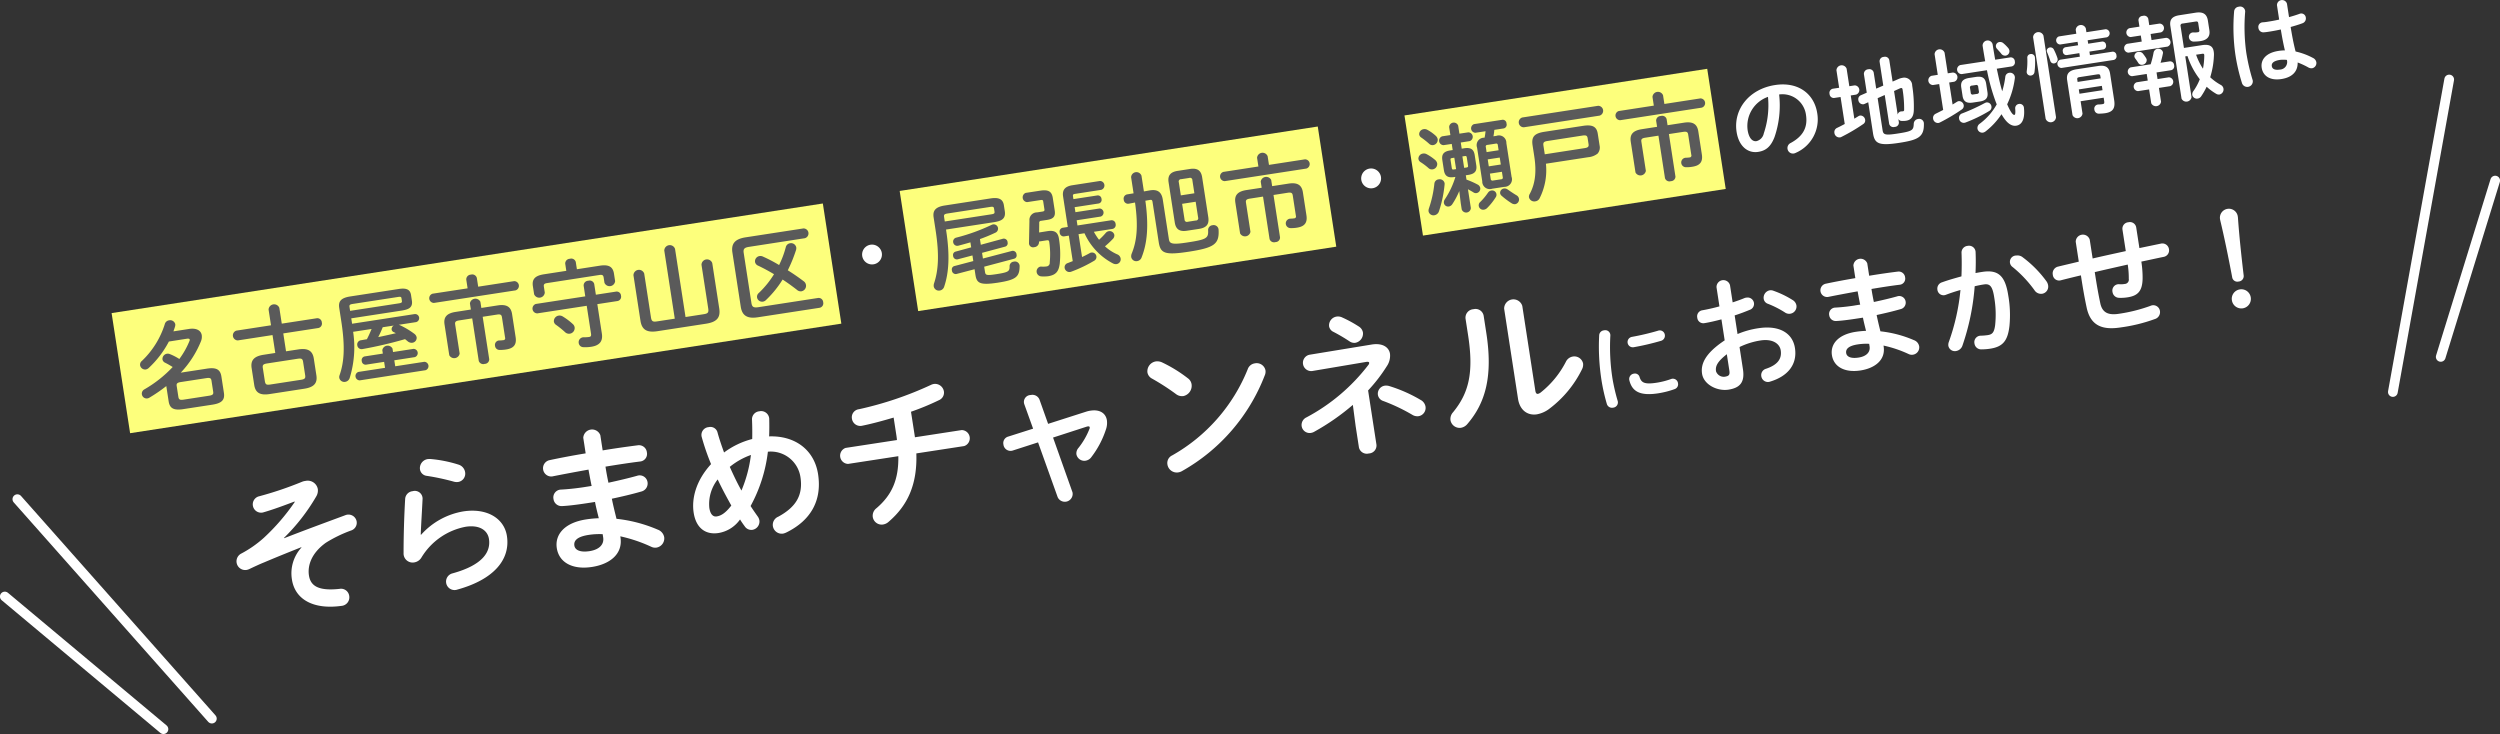
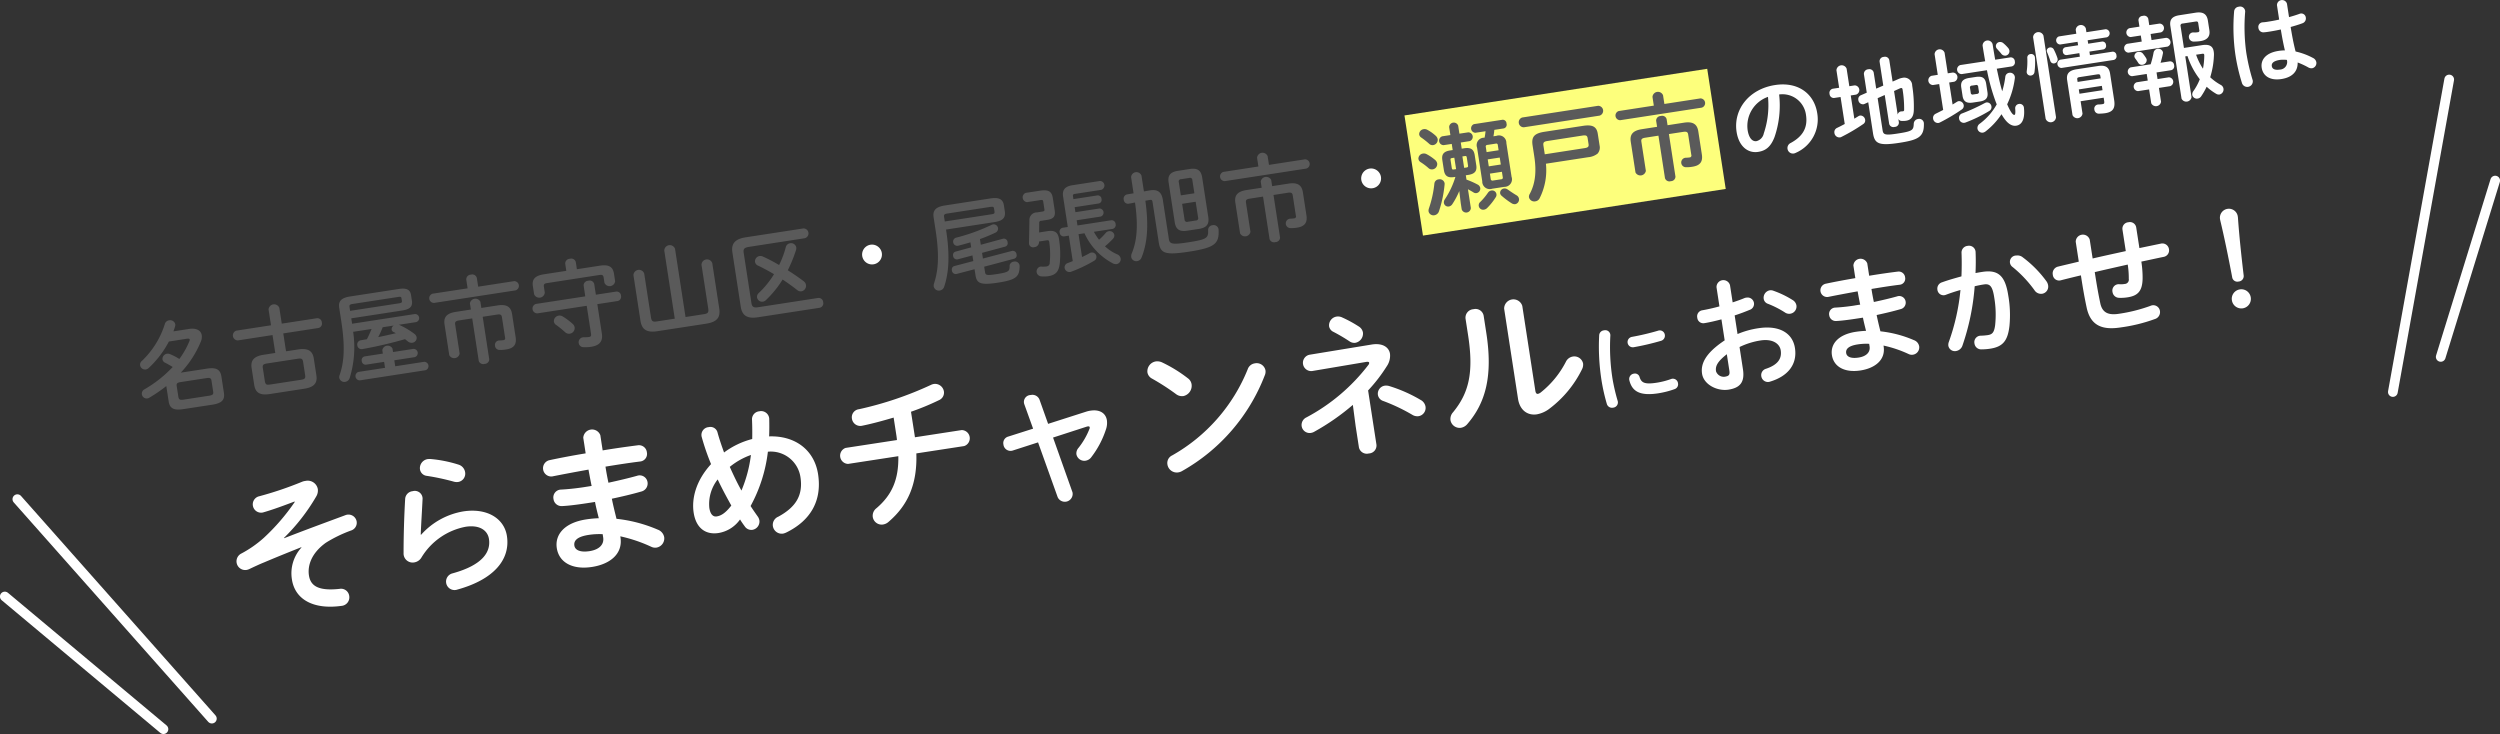
<svg xmlns="http://www.w3.org/2000/svg" id="imgText.svg" width="514.156" height="150.97" viewBox="0 0 514.156 150.97">
  <rect x="0" y="0" width="514.156" height="150.97" fill="#333333" stroke="none" />
  <defs>
    <style>.cls-1{fill:#fdff7c}.cls-1,.cls-2,.cls-3{fill-rule:evenodd}.cls-2{fill:none;stroke:#fff;stroke-linecap:round;stroke-linejoin:round;stroke-width:2px}.cls-3{fill:#fff}</style>
  </defs>
  <g id="マーカー">
-     <path id="長方形_34" data-name="長方形 34" class="cls-1" d="M109.608 3012.48l146.274-22.54 3.806 24.71-146.275 22.53z" transform="translate(-86.656 -2948.09)" />
-     <path id="長方形_34_のコピー" data-name="長方形 34 のコピー" class="cls-1" d="M271.684 2987.36l85.986-13.25 3.806 24.71-85.986 13.25z" transform="translate(-86.656 -2948.09)" />
    <path id="長方形_34_のコピー_2" data-name="長方形 34 のコピー 2" class="cls-1" d="M375.5 2971.83l62.266-9.59 3.806 24.71-62.266 9.59z" transform="translate(-86.656 -2948.09)" />
  </g>
  <g id="吹き出し">
    <path id="シェイプ_23" data-name="シェイプ 23" class="cls-2" d="M590.363 2964.44l-11.586 64.27" transform="translate(-86.656 -2948.09)" />
    <path id="シェイプ_24" data-name="シェイプ 24" class="cls-2" d="M599.823 2985.23l-11.2 36.26" transform="translate(-86.656 -2948.09)" />
    <path id="シェイプ_22" data-name="シェイプ 22" class="cls-2" d="M90.227 3050.75l40 45.13" transform="translate(-86.656 -2948.09)" />
    <path id="シェイプ_25" data-name="シェイプ 25" class="cls-2" d="M87.646 3070.77l32.624 27.28" transform="translate(-86.656 -2948.09)" />
  </g>
  <g id="そらまめチャンネルにおまかせ">
    <path id="_" data-name="・ ・" class="cls-3" d="M265.689 2998.42a2.039 2.039 0 102.326 1.71 2.049 2.049 0 00-2.326-1.71zm102.651-15.66a2.044 2.044 0 102.326 1.71 2.05 2.05 0 00-2.326-1.71z" transform="translate(-86.656 -2948.09)" />
    <path id="の地域情報は" class="cls-3" d="M448.226 2979.33c1.522-.23 2.6-.99 3.391-3.07a19.992 19.992 0 00.939-8.74 4.879 4.879 0 015.524 4.2c.378 2.45-.487 4.33-3.138 5.77a1.149 1.149 0 00-.663 1.21 1.13 1.13 0 001.281.96 1.37 1.37 0 00.442-.15 7.491 7.491 0 004.39-8.14c-.605-3.94-3.858-6.53-8.68-5.79-5.434.84-8.6 5.11-7.906 9.62.475 3.08 2.404 4.44 4.42 4.13zm2.039-11.32a18.1 18.1 0 01-.865 7.52 2.041 2.041 0 01-1.515 1.59c-.712.11-1.527-.46-1.807-2.27a6.339 6.339 0 014.187-6.84zm22.253-1.69l-.509-3.3a.906.906 0 00-1.116-.68.942.942 0 00-.9 1.01l.585 3.8-1.213.53a.865.865 0 00-.518.97.967.967 0 001.027.89.982.982 0 00.232-.07l.776-.35.977 6.35c.332 2.15 1.158 2.65 5.387 2 3.893-.6 5.137-1.2 5.082-3.92a.964.964 0 00-1.185-.99 1.021 1.021 0 00-.9.99c-.062 1.3-.209 1.53-3.352 2.01-2.569.4-2.918.23-3.061-.7l-1.014-6.58 1.458-.65.913 5.93a.889.889 0 001.13.63.873.873 0 00.866-.94l-.107-.69a.769.769 0 00.669.4 4.076 4.076 0 00.925-.04c.929-.14 1.547-.72 1.585-2.18a27.033 27.033 0 00-.332-5.05 1.628 1.628 0 00-1.966-1.6 3.345 3.345 0 00-.852.25l-1.213.53-.682-4.42a.889.889 0 00-1.113-.66.9.9 0 00-.883.96l.761 4.94zm3.675.49l1.174-.53a.911.911 0 01.271-.08c.2-.03.275.08.314.34a24.692 24.692 0 01.314 4.14.273.273 0 01-.237.3c-.1.01-.22.01-.3.02a.793.793 0 00-.788.67zm-10.143 6.78c-.542.29-1.085.57-1.594.81a.943.943 0 00-.532 1.02 1.037 1.037 0 001.135.93.809.809 0 00.327-.11 37.35 37.35 0 004.488-2.65.851.851 0 00.372-.87.993.993 0 00-1.045-.87 1.124 1.124 0 00-.38.16l-.8.49-.736-4.78 1.087-.17a.973.973 0 00-.293-1.9l-1.087.17-.554-3.6a1.082 1.082 0 00-2.094.32l.554 3.6-1.324.2a.877.877 0 00-.645 1.08.866.866 0 00.937.82l1.324-.2zm29.083-8.3c-.217-1.28-.9-1.54-2.093-1.38l-1.384.21c-1.3.2-1.824.77-1.641 1.96l.267 1.74c.183 1.18.849 1.56 2.153 1.36l1.384-.21c1.265-.19 1.765-.76 1.582-1.94zm-1.492 1.6a.4.4 0 01-.368.51l-.811.12a.374.374 0 01-.5-.37l-.146-.95a.378.378 0 01.367-.5l.811-.12a.372.372 0 01.5.36zm-3.829-5.42a.953.953 0 00.286 1.86l5.2-.8a41.18 41.18 0 001.849 6.62c.06.13.1.26.162.4a12.454 12.454 0 01-3.474 3.97 1.064 1.064 0 00-.49 1.03 1 1 0 001.118.82 1.316 1.316 0 00.585-.28 14.838 14.838 0 003.242-3.51c1 1.77 2.007 2.52 3.035 2.36 1.107-.17 1.83-1.25 1.58-3.66a.865.865 0 00-1.035-.81.88.88 0 00-.762.97c.086 1.08-.028 1.26-.166 1.28-.2.03-.613-.17-1.489-2.18a17.539 17.539 0 001.581-5.36.964.964 0 00-.009-.33.989.989 0 00-1.154-.79.927.927 0 00-.8.83 17.352 17.352 0 01-.635 2.97c-.458-1.52-.781-3.09-1.12-4.64l3.083-.47a.851.851 0 00.628-1.05.832.832 0 00-.914-.81l-3.123.48c-.184-1.06-.365-2.11-.529-3.18a1.046 1.046 0 00-2.056.32c.174 1.13.355 2.17.53 3.18zm-3.517 9.23c-.542.28-1.048.54-1.538.78a.937.937 0 00-.532 1.01 1 1 0 001.087.89 1.137 1.137 0 00.347-.12 38.625 38.625 0 004.484-2.67.881.881 0 00.376-.85.974.974 0 00-1.042-.85 1.108 1.108 0 00-.38.16c-.295.19-.573.35-.868.54l-.7-4.53 1.028-.16a.968.968 0 00-.293-1.89l-1.027.16-.652-4.23a1.057 1.057 0 00-2.055.31l.651 4.23-1.284.2a.977.977 0 00.292 1.9l1.285-.2zm8.526-1.4a39.349 39.349 0 01-4.612 2.11.945.945 0 00-.645 1.07.973.973 0 001.318.81 29.545 29.545 0 004.895-2.38.888.888 0 00.442-.93.927.927 0 00-1.035-.82 1.548 1.548 0 00-.363.14zm3.87-12.31a1.014 1.014 0 00-.809-.26.849.849 0 00-.748.93.858.858 0 00.26.5c.272.32.509.55.81.93a.989.989 0 00.938.44.913.913 0 00.77-1.05 1.131 1.131 0 00-.267-.54 8.227 8.227 0 00-.954-.95zm15.021 5.35c-1.64.26-2.113 1-1.918 2.26l1.1 7.16a1.076 1.076 0 002.055-.32l-.389-2.53 4.743-.73.1.67c.085.56-.027.61-.422.67a6.145 6.145 0 01-.78.06.857.857 0 00-.809 1.06.916.916 0 00.917.83 11.247 11.247 0 001.32-.1c1.6-.25 2.084-1.05 1.834-2.67l-.84-5.46c-.2-1.26-.849-1.83-2.509-1.57zm4.208 1.06c.514-.08.648 0 .7.35l.07.46-4.743.73-.07-.46c-.055-.35.028-.47.542-.54zm1.147 3.24l-4.743.73-.137-.89 4.743-.73zm-4.662-6.89l-4.051.62a.878.878 0 00.261 1.7l10.751-1.65a.766.766 0 00.561-.96.754.754 0 00-.823-.74l-4.624.71-.113-.73 2.846-.44a.737.737 0 00.567-.92.729.729 0 00-.817-.7l-2.845.44-.11-.71 3.953-.61a.854.854 0 00-.256-1.66l-3.953.61-.121-.79a1.074 1.074 0 00-2.075.32l.121.79-3.577.55a.854.854 0 00.256 1.66l3.577-.55.11.71-2.589.4a.722.722 0 00-.547.91.734.734 0 00.8.71l2.589-.4zm-7.485-4.33a1.1 1.1 0 00-2.134.33l2.581 16.76a1.1 1.1 0 002.134-.33zm-3.327 4.54a14.989 14.989 0 01-.117 2.79 1.407 1.407 0 000 .26.762.762 0 00.9.61.811.811 0 00.7-.73 14.269 14.269 0 00.089-2.97.762.762 0 00-.918-.71.721.721 0 00-.654.75zm5.468-1.67a.762.762 0 00-.817-.44.709.709 0 00-.647.78.888.888 0 00.076.23c.211.46.465 1.19.653 1.75a.719.719 0 00.808.52.826.826 0 00.665-1.08 11.949 11.949 0 00-.738-1.76zm26.749-.34l-.688-4.47a.42.42 0 01.421-.55l2.609-.4c.435-.07.549.02.6.35l.214 1.39a.329.329 0 01-.315.45 3.638 3.638 0 01-.9.04.888.888 0 00-.907 1.07.957.957 0 00.934.81 9.262 9.262 0 001.441-.1c1.344-.21 2.023-.92 1.825-2.21l-.307-1.99c-.207-1.35-.977-1.88-2.538-1.64l-3.32.52c-1.482.22-2.066.9-1.862 2.22l2.3 14.94a1.089 1.089 0 002.055-.31l-1.291-8.38.455-.07a15.864 15.864 0 002.535 4.77 11.434 11.434 0 01-1.306 2.42 1.125 1.125 0 00-.237.83.961.961 0 001.122.72 1.041 1.041 0 00.683-.43 14.059 14.059 0 001.149-2 11.351 11.351 0 001.941 1.44 1.022 1.022 0 00.692.16 1.061 1.061 0 00.827-1.2 1.046 1.046 0 00-.543-.77 10.722 10.722 0 01-2.186-1.58 17.23 17.23 0 00.765-4.49 3.629 3.629 0 00-.043-.8c-.155-1.01-.766-1.56-2.367-1.32zm3.726 1.21c.356-.06.451.03.457.33a14.862 14.862 0 01-.267 2.73 12.632 12.632 0 01-1.415-2.88zm-10.861-5.9l-.2-1.3a.873.873 0 00-1.124-.6.888.888 0 00-.892.91l.2 1.3-2.075.32a.938.938 0 00.28 1.82l2.075-.32.192 1.25-3 .46a.938.938 0 00.28 1.82l8-1.24a.928.928 0 00-.28-1.81l-2.984.46-.192-1.25 2.114-.33a.928.928 0 00-.28-1.81zm-.308 11.4l-2.273.35a.938.938 0 00.28 1.82l2.273-.35.438 2.84a1.063 1.063 0 002.016-.31l-.438-2.84 2.312-.36a.934.934 0 00-.28-1.82l-2.312.36-.21-1.36 2.984-.46a.833.833 0 00.63-1.03.824.824 0 00-.91-.79L531 2961a17.2 17.2 0 00.48-1.88.76.76 0 00.014-.3.993.993 0 00-1.928.09 18.058 18.058 0 01-.6 2.4l-4.091.63a.938.938 0 00.28 1.82l3-.46zm-2.558-4.52c.255.34.413.58.626.91a.822.822 0 00.844.36.98.98 0 00.871-1.05 1.146 1.146 0 00-.159-.38 8.811 8.811 0 00-.6-.84 1 1 0 00-.949-.38.922.922 0 00-.824.96 1.013 1.013 0 00.191.42zM557 2948.86a1.048 1.048 0 00-2.055.32l.3 1.97.149.97c-.841.19-1.648.33-2.419.45a9.557 9.557 0 01-.974.11.95.95 0 00-.875 1.15 1.017 1.017 0 001.07.91c.342-.02.7-.07 1.093-.13.771-.12 1.6-.27 2.439-.46.241 1.44.5 2.88.844 4.3a9.164 9.164 0 00-1.32.11c-2.569.39-3.7 1.82-3.451 3.46.274 1.78 1.827 2.67 4.041 2.33 2.45-.38 3.394-1.74 3.359-3.41a16.03 16.03 0 012.157 1 1.317 1.317 0 00.8.19 1.092 1.092 0 00.883-1.23 1.215 1.215 0 00-.683-.89 14.182 14.182 0 00-3.583-1.33c-.437-1.65-.738-3.34-1.02-5.04.835-.23 1.666-.48 2.413-.76a1.052 1.052 0 00.708-1.18.938.938 0 00-1.329-.75c-.654.23-1.366.46-2.125.66l-.116-.76zm-1.456 13.54c-.988.15-1.57-.09-1.664-.7-.089-.57.279-1.07 1.663-1.29a6.245 6.245 0 011.436 0 1.555 1.555 0 01-1.432 1.99zm-9.412-11.99a39.519 39.519 0 00.231 8.73 38.9 38.9 0 001.4 6.09 1.143 1.143 0 002.191-.62 41.179 41.179 0 01-1.339-5.8 38.148 38.148 0 01-.21-8.32 1.032 1.032 0 00-1.309-1.02 1.048 1.048 0 00-.961.94z" transform="translate(-86.656 -2948.09)" />
    <path id="そらまめチャンネルにおまかせ_" data-name="そらまめチャンネルにおまかせ！" class="cls-3" d="M147.28 3051.32a43.172 43.172 0 01-6.373 7.39 23.12 23.12 0 01-4.558 3.19 1.793 1.793 0 00.979 3.41 2.088 2.088 0 00.586-.18c1.026-.48 2.021-.96 3.089-1.39 2.734-1.16 5.113-2.11 7.614-3.11l.041.06a7.849 7.849 0 00-1.964 6.58c.633 4.11 4.421 6.22 10.16 5.43a1.763 1.763 0 001.624-2.06 1.7 1.7 0 00-2-1.44c-4.3.46-5.948-.58-6.284-2.76-.3-1.96.435-4.53 3.465-6.72a27.6 27.6 0 015.15-2.51 1.674 1.674 0 001.2-1.86 1.711 1.711 0 00-2.367-1.29c-5.084 1.88-8.7 3.22-12.547 4.72l-.041-.06a40.106 40.106 0 006.622-8.5 2.378 2.378 0 00.345-1.54 2.115 2.115 0 00-2.557-1.68 2.512 2.512 0 00-.654.16 72.317 72.317 0 01-9.017 3.04 1.712 1.712 0 00.927 3.29c1.209-.34 3.121-.96 6.514-2.26zm27.881-8.83a4.681 4.681 0 00-.547.02 1.887 1.887 0 00-1.584 2.12 1.59 1.59 0 001.436 1.33 47.544 47.544 0 015.457 1.17 2.29 2.29 0 00.983.08 1.728 1.728 0 001.408-2 1.938 1.938 0 00-1.375-1.57 26.351 26.351 0 00-5.778-1.15zm-1.975 15.55c.065-1.88.233-4.37.381-7.4a1.6 1.6 0 00-2.049-1.53 1.7 1.7 0 00-1.535 1.59c-.225 3.79-.329 7.95-.326 11.12a1.863 1.863 0 002.175 1.94 2.108 2.108 0 001.5-1.01 13.583 13.583 0 019.063-6.32c3.036-.47 4.566.85 4.82 2.5.419 2.72-1.371 5.39-7.458 7.07a1.742 1.742 0 10.938 3.35c7.484-2.06 10.965-6.16 10.215-11.03-.551-3.57-4.037-5.82-9-5.05a14.981 14.981 0 00-8.65 4.8zm36.936-20.45a1.816 1.816 0 00-3.51.54l.249 1.61.243 1.59c-2.683.44-5.293.94-7.487 1.41a1.7 1.7 0 00.579 3.34c2.2-.44 4.809-.93 7.488-1.41.207 1.13.409 2.23.647 3.36l-1.707.27c-1.8.27-3.4.42-4.588.48a1.612 1.612 0 00-1.545 1.95 1.655 1.655 0 001.777 1.44c1.126-.04 3.065-.28 4.962-.57.6-.09 1.2-.18 1.8-.28.2 1.11.5 2.22.774 3.35a21.672 21.672 0 00-2.586.24c-4.522.69-6.473 3.16-6.049 5.91.453 2.94 3.217 4.49 7.233 3.87 3.668-.56 6.388-2.66 5.862-6.08l-.034-.22a30.587 30.587 0 016.318 2.13 1.892 1.892 0 001.128.19 1.919 1.919 0 001.579-2.16 2.054 2.054 0 00-1.339-1.54 29.256 29.256 0 00-8.468-2.22c-.341-1.37-.682-2.75-.959-4.13 2.1-.45 4.162-.93 6.052-1.48a1.7 1.7 0 001.291-1.92 1.637 1.637 0 00-2.177-1.31c-1.8.5-3.8.97-5.867 1.42-.234-1.1-.436-2.2-.607-3.31 2.557-.42 5.024-.8 7.152-1.06a1.565 1.565 0 001.364-1.87 1.64 1.64 0 00-1.875-1.46c-2.192.28-4.695.63-7.22 1.05l-.224-1.45zm-2.219 23.85c-2.055.31-2.99-.29-3.121-1.14-.146-.95.464-1.82 2.931-2.2a14.5 14.5 0 012.89-.15l.107.69c.205 1.33-.688 2.47-2.81 2.8zm33.122-9.28a30.776 30.776 0 003.557-11.17 6.16 6.16 0 016.695 5.22c.57 3.7-.9 6.16-4.572 8.15a1.812 1.812 0 00-1.1 1.92 1.842 1.842 0 002.116 1.55 2.915 2.915 0 00.676-.24c4.965-2.44 7.346-6.53 6.508-11.97-.765-4.97-4.689-7.96-10.068-7.78.046-1.17.051-2.4.019-3.66a1.669 1.669 0 00-2.043-1.5 1.646 1.646 0 00-1.5 1.63c.061 1.45.071 2.77.045 4.07a16.545 16.545 0 00-5.79 2.77c-.5-1.38-.976-2.76-1.348-4.13a1.5 1.5 0 00-1.786-1.09 1.612 1.612 0 00-1.476 1.98 48.647 48.647 0 001.935 5.63c-3.1 3.39-4.027 7.06-3.574 10 .487 3.16 2.453 4.58 5.109 4.17a6.741 6.741 0 004.427-2.79c.3.5.635.97.961 1.41a1.621 1.621 0 001.569.73 1.735 1.735 0 001.455-1.91 1.911 1.911 0 00-.358-.85c-.491-.7-.988-1.4-1.457-2.14zm-1.881-3.18c-.9-1.61-1.665-3.24-2.4-4.87a14.469 14.469 0 014.349-2.45 27.407 27.407 0 01-1.949 7.32zm-2.085 3.08c-1.213 1.58-2.135 2.11-3.021 2.24-.664.11-1.284-.35-1.5-1.74a8.189 8.189 0 011.719-5.87c.868 1.85 1.819 3.61 2.802 5.37zm36.954-19.29a52.213 52.213 0 005.753-2.38 1.676 1.676 0 001.021-1.77 1.846 1.846 0 00-2.085-1.56 2.11 2.11 0 00-.586.19 71.07 71.07 0 01-14.8 5 1.664 1.664 0 00-1.45 1.94 1.734 1.734 0 002.134 1.45c1.978-.4 4.216-1.01 6.444-1.67l.56 3.63c.054.35.1.67.119.99l-10.562 1.62a1.695 1.695 0 00.507 3.29l10.341-1.59c.088 4.78-1.3 7.97-4.5 10.7a1.94 1.94 0 00-.758 1.8 1.851 1.851 0 002.116 1.55 2.21 2.21 0 001.117-.53c3.918-3.35 5.944-7.65 5.729-14.09l9.835-1.51a1.688 1.688 0 00-.507-3.29l-9.614 1.48-.112-.73zm28.2 2.49l-1.77-4.98a1.562 1.562 0 00-1.8-.95 1.42 1.42 0 00-1.328 1.89l1.811 5.03-5.123 1.63a1.381 1.381 0 00-.982 1.61 1.47 1.47 0 001.941 1.25l5.182-1.67 4.032 11.26a1.614 1.614 0 003.053-.99l-4-11.26 6.877-2.23c.4-.12.632-.1.666.13a.646.646 0 01-.073.36 15.1 15.1 0 01-2.252 3.88 1.7 1.7 0 00-.415 1.29 1.654 1.654 0 001.888 1.33 1.824 1.824 0 001.209-.77 19.006 19.006 0 002.957-5.6 4.094 4.094 0 00.218-1.94c-.229-1.49-1.513-2.26-3.316-1.99a5.111 5.111 0 00-.939.21zm23.477-12.62a2.328 2.328 0 00-1.328-.22 2.067 2.067 0 00-1.727 2.24 1.783 1.783 0 00.978 1.31 47.2 47.2 0 014.891 3.16 2.025 2.025 0 001.52.42 2.171 2.171 0 001.7-2.4 1.857 1.857 0 00-.779-1.27 28.534 28.534 0 00-5.255-3.24zm17.569 1.4a35.636 35.636 0 01-15.531 17.71 1.728 1.728 0 00-.976 1.87 1.95 1.95 0 002.195 1.63 2.19 2.19 0 00.829-.29 38.413 38.413 0 0016.982-19.64 1.915 1.915 0 00.16-1.06 1.848 1.848 0 00-2.2-1.44 1.814 1.814 0 00-1.459 1.22zm22.2 11.67l.678 4.4a1.653 1.653 0 002.036 1.24 1.636 1.636 0 001.569-1.8l-1.72-11.16a32.557 32.557 0 003.833-4.96 3.839 3.839 0 00.673-2.57c-.219-1.42-1.613-2.27-3.79-1.91l-12.788 2.1a1.7 1.7 0 00.548 3.35l11.139-1.88c.379-.06.584.01.608.17a.66.66 0 01-.158.44 39.124 39.124 0 01-12.743 10.8 1.718 1.718 0 00-.985 1.81 1.66 1.66 0 001.866 1.39 1.9 1.9 0 00.708-.24 47.185 47.185 0 007.954-5.53zm-4.569-19.37a36.015 36.015 0 013.311 1.95 1.7 1.7 0 001.212.3 1.941 1.941 0 001.551-2.11 1.81 1.81 0 00-.837-1.23 25.646 25.646 0 00-3.428-1.87 1.979 1.979 0 00-1.16-.18 1.832 1.832 0 00-1.54 1.99 1.549 1.549 0 00.891 1.15zm11.426 11.13a2.231 2.231 0 00-.884-.06 1.674 1.674 0 00-1.391 1.9 1.592 1.592 0 001.1 1.25 37.624 37.624 0 015.973 2.84 1.937 1.937 0 001.306.28 1.728 1.728 0 001.413-1.96 1.928 1.928 0 00-.988-1.37 29.931 29.931 0 00-6.529-2.88zm16.275-10.41c1.188 7.72.143 11.86-3.1 15.82a2.048 2.048 0 00-.525 1.64 1.913 1.913 0 002.148 1.55 2.192 2.192 0 001.335-.79c3.79-4.41 5.236-9.94 3.892-18.67l-.551-3.57a1.694 1.694 0 00-2.087-1.36 1.748 1.748 0 00-1.644 1.93zm11.143-6.05a1.907 1.907 0 00-3.732.57l2.854 18.53c.361 2.34 1.962 3.49 3.891 3.19a5.991 5.991 0 002.6-1.18 22.62 22.62 0 006.681-8.11 2.073 2.073 0 00.209-1.17 1.838 1.838 0 00-2.129-1.42 1.928 1.928 0 00-1.418 1.09 19.27 19.27 0 01-5.122 6.26 1.575 1.575 0 01-.6.32c-.316.05-.481-.18-.554-.66zm15.814 6.02a44.958 44.958 0 00.478 9.27 38.883 38.883 0 001.088 4.83 1.1 1.1 0 001.3.8 1.081 1.081 0 00.941-1.38 39.492 39.492 0 01-1.071-4.59 41.877 41.877 0 01-.437-8.88 1.047 1.047 0 00-1.315-1.05 1.078 1.078 0 00-.984 1zm12.116-.93a50.788 50.788 0 01-5.367 1.27 1.08 1.08 0 10.407 2.12 52.281 52.281 0 005.507-1.29 1.1 1.1 0 00.84-1.25 1.048 1.048 0 00-1.387-.85zm-3.812 9.52a.977.977 0 00-1.139-.69 1.117 1.117 0 00-.961 1.38c.586 2.36 2.278 3.23 5.934 2.67a18.184 18.184 0 003.368-.86 1.043 1.043 0 00.708-1.18 1.062 1.062 0 00-1.452-.89 16.039 16.039 0 01-2.939.75c-2.471.38-3.153.02-3.519-1.18zm19.558-12.66c1.128-.36 2.172-.76 3.087-1.14a1.3 1.3 0 00.885-1.42 1.325 1.325 0 00-1.563-1.1 1.467 1.467 0 00-.455.12c-.692.29-1.516.58-2.366.86l-.542-3.52a1.411 1.411 0 00-2.775.43l.6 3.91c-1.261.35-2.482.62-3.506.8a1.259 1.259 0 00-1.053 1.53 1.242 1.242 0 001.46 1.12c1.028-.16 2.246-.45 3.51-.78l.665 4.32c-4.176 2.77-4.938 4.99-4.649 6.87.344 2.23 3.11 3.62 5.422 3.27 2.389-.37 3.395-1.53 2.984-4.2l-.7-4.57a15.217 15.217 0 014.316-1.35c2.441-.38 3.938.63 4.155 2.04.258 1.67-.57 2.96-3.021 3.78a1.352 1.352 0 00-.976 1.52 1.373 1.373 0 001.854 1.11c3.668-1.12 5.579-3.57 5.068-6.89-.494-3.21-3.382-4.71-7.493-4.08a17.609 17.609 0 00-4.314 1.2zm-1.1 11.29c.1.64.093 1.12-.648 1.26a1.685 1.685 0 01-2.081-1.05c-.155-1 .177-1.92 2.219-3.52zm9.024-16.38a1.4 1.4 0 00-.722-.07 1.553 1.553 0 00-1.231 1.74 1.284 1.284 0 00.9 1.04 19.823 19.823 0 013.453 1.76 1.511 1.511 0 002.385-1.42 1.631 1.631 0 00-.777-1.12 19.546 19.546 0 00-4.009-1.93zm19.348-5.61a1.474 1.474 0 00-2.852.44l.2 1.31c.067.44.13.85.2 1.28-2.18.37-4.3.77-6.084 1.15a1.381 1.381 0 00.471 2.72c1.787-.36 3.908-.76 6.083-1.15.169.92.333 1.82.527 2.73-.463.07-.925.14-1.388.22-1.464.22-2.761.34-3.727.39a1.307 1.307 0 00-1.255 1.58 1.358 1.358 0 001.443 1.18c.915-.04 2.49-.23 4.032-.47.488-.07.976-.15 1.464-.22.165.89.41 1.8.63 2.71a20.29 20.29 0 00-2.1.2c-3.674.56-5.258 2.57-4.914 4.8.368 2.39 2.614 3.65 5.876 3.15 2.981-.46 5.19-2.17 4.763-4.94l-.028-.18a24.278 24.278 0 015.133 1.73 1.526 1.526 0 002.2-1.6 1.657 1.657 0 00-1.088-1.25 23.756 23.756 0 00-6.88-1.81 74.53 74.53 0 01-.779-3.35c1.7-.37 3.381-.76 4.917-1.21a1.363 1.363 0 001.049-1.55 1.33 1.33 0 00-1.769-1.07c-1.462.41-3.087.79-4.767 1.15-.19-.89-.354-1.78-.492-2.68 2.077-.35 4.081-.66 5.81-.87a1.263 1.263 0 001.109-1.51 1.328 1.328 0 00-1.524-1.19c-1.781.22-3.815.51-5.866.85-.06-.38-.123-.79-.182-1.18zm-1.8 19.37c-1.67.26-2.429-.23-2.536-.92-.119-.77.377-1.48 2.381-1.79a11.381 11.381 0 012.348-.12l.087.56c.163 1.08-.562 2.01-2.284 2.27zm23.9-14.67c.686-.16 1.324-.29 1.89-.37 1.233-.19 1.765.36 2.121 2.67a20.865 20.865 0 01.191 5.68c-.2 1.58-.623 1.93-1.522 2.07a12.2 12.2 0 01-1.429.12 1.325 1.325 0 00-1.3 1.62 1.384 1.384 0 001.473 1.19 11.564 11.564 0 001.767-.14c2.595-.4 3.614-1.63 3.956-4.71a23.135 23.135 0 00-.252-6.25c-.622-4.03-2.059-5.34-5.348-4.83-.411.06-.873.14-1.383.24.065-1.46.074-2.93.015-4.34a1.354 1.354 0 00-1.664-1.25 1.371 1.371 0 00-1.228 1.43c.062 1.59.05 3.23-.017 4.84-1.338.37-2.723.76-3.994 1.22a1.356 1.356 0 00-.95 1.52 1.269 1.269 0 001.765 1.04c.945-.36 1.945-.69 2.978-.98a43.851 43.851 0 01-2.383 10.65 1.737 1.737 0 00-.109.83 1.357 1.357 0 001.611 1.07 1.662 1.662 0 001.261-1.04 48.332 48.332 0 002.543-12.28zm9.806-6.01a1.751 1.751 0 00-1.257-.31 1.3 1.3 0 00-.738 2.38 25.061 25.061 0 014.463 4.73 1.6 1.6 0 001.564.76 1.492 1.492 0 001.26-1.72 1.925 1.925 0 00-.34-.84 23.023 23.023 0 00-4.96-5zm23.406-6.08a1.307 1.307 0 00-1.611-1.07 1.32 1.32 0 00-1.215 1.51l.681 4.42c-2.263.5-4.556.99-6.815 1.52l-.6-3.88a1.474 1.474 0 00-2.878.44l.629 4.09c-1.419.35-2.842.67-4.261 1.02a1.43 1.43 0 00-1.085 1.67 1.3 1.3 0 001.675 1.14c1.367-.35 2.735-.69 4.106-1.01l.04.26c.4 2.62.748 4.52 1.132 6.32.795 3.8 3.25 4.71 7 4.13a33.361 33.361 0 007-1.71 1.494 1.494 0 001.089-1.64 1.389 1.389 0 00-1.605-1.2 1.756 1.756 0 00-.377.12 32.39 32.39 0 01-6.509 1.63c-2.235.34-3.364-.32-3.769-2.1-.384-1.81-.7-3.55-1.092-6.07l-.063-.41c2.258-.53 4.521-1.04 6.784-1.55a17.931 17.931 0 01.216 2.94.888.888 0 01-.838 1.05 4.458 4.458 0 01-1.176.05 1.308 1.308 0 00-1.331 1.6 1.386 1.386 0 001.288 1.2 8.87 8.87 0 001.8-.1c2.133-.32 3.034-1.3 3.1-3.79a21.659 21.659 0 00-.259-3.56c1.53-.31 3.055-.66 4.585-.97a1.352 1.352 0 001.1-1.56 1.369 1.369 0 00-1.7-1.16c-1.453.3-2.931.61-4.384.91zm17.268-1.53c.886 3.71 1.64 7.4 2.467 11.75a1.072 1.072 0 001.322.9 1.119 1.119 0 001.042-1.27c-.519-4.39-.913-8.14-1.183-11.94l-.043-.28a1.848 1.848 0 00-3.649.56zm4.039 14.27a1.95 1.95 0 00-1.627 2.25 1.963 1.963 0 003.88-.6 1.956 1.956 0 00-2.261-1.65z" transform="translate(-86.656 -2948.09)" />
    <path id="名古屋市守山区_尾張旭市_瀬戸市" data-name="名古屋市守山区　尾張旭市　瀬戸市" d="M125.1 3017.75c.376-.05.549.02.574.18a.572.572 0 01-.07.33 16.68 16.68 0 01-2.067 3.66 11.1 11.1 0 00-1.957-1.01 1.092 1.092 0 00-1.509 1.1.92.92 0 00.55.68c.373.19.9.47 1.551.88a25.161 25.161 0 01-5.806 4.59.994.994 0 00.591 1.87 1.023 1.023 0 00.4-.14 31.767 31.767 0 003.5-2.4l.484 3.14c.225 1.47 1.061 1.9 3.018 1.6l5.948-.91c1.957-.3 2.622-.97 2.4-2.44l-.517-3.36c-.226-1.46-1.065-1.92-3.021-1.61l-5.336.82a20.739 20.739 0 004.132-6.4 2.48 2.48 0 00.187-1.29c-.152-.99-1.106-1.53-2.608-1.3l-3.221.5c.126-.36.255-.71.345-1.04a1.183 1.183 0 00.035-.43 1.07 1.07 0 00-1.276-.8 1.056 1.056 0 00-.887.81 17.749 17.749 0 01-4.706 7.54.985.985 0 00-.366.9 1.056 1.056 0 001.163.86 1.149 1.149 0 00.566-.27 20.137 20.137 0 004.193-5.48zm-.739 12.54c-.537.06-.9.08-1.013-.53l-.35-2.27c-.073-.48.055-.7.806-.82l5.336-.82c.751-.11.939.06 1.012.53l.35 2.28c.073.47-.054.69-.805.81zm21.121-9.95l-.566-3.68 7.213-1.11a.93.93 0 00.714-1.14.92.92 0 00-1.024-.87l-7.214 1.11-.5-3.24a1.146 1.146 0 00-2.213.34l.5 3.24-7.134 1.1a1.031 1.031 0 00.31 2.01l7.134-1.1.567 3.68-2.392.37c-2.035.31-2.71 1.19-2.47 2.75l.533 3.46c.241 1.56 1.147 2.19 3.182 1.87l7.135-1.1c2.015-.31 2.71-1.18 2.469-2.74l-.532-3.46c-.241-1.56-1.167-2.19-3.182-1.88zm-3.237 6.83c-.655.08-.974.11-1.11-.64l-.423-2.74c-.094-.62.056-.82.866-.95l6.305-.97c.81-.12 1.015.03 1.11.64l.423 2.75c.094.61-.056.82-.867.94zm16.823-12.5l-.082-.54-.089-.57 10.455-1.61c1.2-.21 2.206-.52 2.026-1.95l-.189-1.23c-.158-1.02-.78-1.52-2.519-1.25l-10 1.54c-1.917.3-2.452 1.03-2.248 2.35l.432 2.81c.81 5.26.561 8.37-.349 11a1.091 1.091 0 00-.07.59 1.054 1.054 0 001.237.81 1.153 1.153 0 00.907-.81 21.405 21.405 0 00.705-9.48l3.795-.58c-.295.71-.61 1.43-.97 2.11-.415.06-.807.14-1.222.21a.871.871 0 00-.75 1.04.888.888 0 001.069.77 86.45 86.45 0 008.75-2.04q.309.24.554.45a1.235 1.235 0 00.956.29 1.015 1.015 0 00.879-1.12 1.2 1.2 0 00-.475-.72 16.7 16.7 0 00-2.963-1.77c-.085-.03-.17-.05-.255-.08l3.557-.55a.842.842 0 00-.256-1.66zm-.408-2.65l-.125-.81c-.058-.38.062-.52.655-.61l9.348-1.44c.553-.08.648 0 .693.3l.079.51c.043.28-.018.41-.571.5zm9 3.02a.834.834 0 00-.46.82.686.686 0 00.447.54 4.564 4.564 0 01.418.22c-1.19.28-2.4.55-3.62.8a21.643 21.643 0 00.923-2.03zm-1.816 8.7l-5.474.84a.894.894 0 00.267 1.74l13.538-2.09a.888.888 0 00-.268-1.73l-5.968.92-.189-1.23 4.209-.65a.87.87 0 00-.262-1.7l-4.209.65-.109-.71a1.119 1.119 0 00-2.095.32l.109.71-3.735.58a.779.779 0 00-.6.96.793.793 0 00.862.74l3.735-.58zm19.805-12.32l-.194-1.26a1.141 1.141 0 00-2.154.33l.194 1.26-3.142.49c-1.877.29-2.5 1.13-2.271 2.59l.971 6.31a1.141 1.141 0 002.135-.33l-.923-5.99c-.076-.49.072-.72.8-.83l2.707-.42 1.346 8.74a.964.964 0 001.209.62.949.949 0 00.945-.96l-1.345-8.73 2.944-.45c.731-.12.94.05 1.016.55l.642 4.17a.389.389 0 01-.381.54 5.533 5.533 0 01-.761.06.913.913 0 00-.921 1.11.93.93 0 00.878.84 7.733 7.733 0 001.421-.1c1.482-.23 2.182-.94 1.938-2.52l-.731-4.75c-.225-1.46-1.069-2.08-2.946-1.79zm-2.826-4.03l-7.194 1.1a.97.97 0 00.292 1.9l16.759-2.58a.97.97 0 00-.292-1.9l-7.388 1.14-.275-1.78a.97.97 0 00-1.22-.7.981.981 0 00-.953 1.04zm24.2 1.65l-10.158 1.56a.993.993 0 00.3 1.94l10.158-1.56.88 5.71c.079.51-.041.65-.436.71a8.884 8.884 0 01-1 .06 1.012 1.012 0 00-1.089 1.19.975.975 0 001 .84 7.832 7.832 0 001.566-.08c1.7-.26 2.437-1.12 2.194-2.7l-.935-6.07 4.17-.64a.9.9 0 00.7-1.1.886.886 0 00-1-.84l-4.169.64-.341-2.21a.957.957 0 00-1.215-.66.966.966 0 00-.959 1zm-3.9-5.25l-4.6.71c-1.878.29-2.489 1.05-2.273 2.46l.253 1.64a1.14 1.14 0 002.194-.34l-.189-1.23c-.067-.43.083-.64.657-.72l10.79-1.67c.573-.09.778.07.845.5l.171 1.11a1.145 1.145 0 002.193-.34l-.234-1.52c-.216-1.41-1.028-1.95-2.905-1.66l-4.724.73-.228-1.48a.961.961 0 00-1.215-.67.979.979 0 00-.959 1zm-.74 9.38a1.229 1.229 0 00-.816-.17 1.156 1.156 0 00-1 1.22 1.013 1.013 0 00.472.7 18.524 18.524 0 011.826 1.48 1.168 1.168 0 001.971-.99 1.159 1.159 0 00-.389-.69 12.783 12.783 0 00-2.065-1.55zm25.261.12l-2.158-14.01a1.136 1.136 0 00-2.213.34l2.158 14.01-3.656.56c-.87.14-1.118-.03-1.242-.84l-1.386-8.99a1.136 1.136 0 00-2.213.34l1.437 9.33c.274 1.78 1.2 2.53 3.511 2.17l10-1.54c2.313-.36 2.969-1.35 2.695-3.13l-1.437-9.33a1.138 1.138 0 00-2.213.35l1.385 8.99c.125.81-.062 1.04-.932 1.17zm21.032-9.61a29.96 29.96 0 001.7-4.19 1.318 1.318 0 00.039-.53 1.088 1.088 0 00-1.282-.84 1.061 1.061 0 00-.868.8 19.393 19.393 0 01-1.376 3.68 30.137 30.137 0 00-3.28-1.72 1.224 1.224 0 00-.748-.13 1.1 1.1 0 00-.925 1.21 1.028 1.028 0 00.622.76c1.068.5 2.172 1.1 3.285 1.76a18.839 18.839 0 01-3.145 3.88 1.015 1.015 0 00-.346.9 1.053 1.053 0 001.186.87 1.13 1.13 0 00.638-.32 21.206 21.206 0 003.435-4.23c1.015.67 2.015 1.39 2.959 2.13a1.126 1.126 0 00.914.29 1.149 1.149 0 00.472-2.06 43.775 43.775 0 00-3.281-2.26zm-6.074 7.59c-.968.15-1.284-.07-1.406-.86l-1.589-10.31c-.122-.79.115-1.09 1.083-1.24l11.5-1.78a1.025 1.025 0 00-.31-2.01L240 2996.9c-2.253.35-2.989 1.35-2.715 3.13l1.717 11.14c.274 1.78 1.277 2.52 3.53 2.17l12.688-1.95a.938.938 0 00.734-1.15.928.928 0 00-1.045-.87zm48.561-17.5c1.321-.22 2.355-.6 2.157-2.15l-.2-1.3c-.177-1.15-.87-1.71-2.708-1.43l-9.447 1.46c-1.956.3-2.5 1.09-2.3 2.43l.414 2.69c.792 5.14.546 8.27-.325 10.9a1.465 1.465 0 00-.066.61 1.061 1.061 0 001.245.86 1.124 1.124 0 00.907-.8c.959-2.84 1.2-6.42.393-11.64l-.015-.1zm-10.2-.13l-.15-.96c-.064-.42.073-.58.686-.68l8.834-1.36c.612-.09.713.03.765.37l.088.57c.052.34-.006.49-.619.58zm5.687 6.98l.179 1.16-3.908 1.03a.715.715 0 00-.494.87.79.79 0 00.927.76l3.734-.98.179 1.17c.262 1.7.921 2.16 4.577 1.6 3.853-.59 4.483-1.24 4.51-3.42a.949.949 0 00-1.192-.91.932.932 0 00-.87.92c.023 1.07-.209 1.27-2.759 1.66-2.016.31-2.195.19-2.3-.46l-.168-1.08 6.161-1.64a.7.7 0 00.494-.87.775.775 0 00-.924-.74l-5.989 1.57-.18-1.17 4.76-1.28a.717.717 0 00.49-.88.776.776 0 00-.924-.75l-4.582 1.25-.179-1.17a32.8 32.8 0 003.119-1.29.916.916 0 00.6-.98.9.9 0 00-1.026-.75 1.178 1.178 0 00-.327.11 39.191 39.191 0 01-7.186 2.6.828.828 0 00-.682.96.847.847 0 001.1.7c.759-.2 1.593-.43 2.444-.68l.159 1.03-3.223.88a.709.709 0 00-.494.86.779.779 0 00.922.73zm13.712-4.72l.024-1.95a.385.385 0 01.4-.45l1.264-.19c1.285-.2 1.709-.73 1.52-1.95l-.392-2.55c-.192-1.25-.8-1.78-2.559-1.51l-3.024.46a.988.988 0 00.292 1.9l2.747-.42c.415-.07.526 0 .572.29l.25 1.63c.045.29-.081.39-.417.44l-1.107.17a1.549 1.549 0 00-1.559 1.7l-.093 4.65a.84.84 0 001.094.8 1.041 1.041 0 00.966-.96l.009-.2 1.482-.23c.454-.07.565 0 .617.33a17.6 17.6 0 01.1 4.21.736.736 0 01-.684.82 5.323 5.323 0 01-1.007.03.983.983 0 00-.243 0 1.022 1.022 0 00.189 2.01 7.087 7.087 0 001.411-.03c1.581-.25 2.2-.95 2.4-2.66a19.574 19.574 0 00-.178-5.09c-.188-1.23-.836-1.75-2.3-1.53zm7.057-6.86l-.085-.55c-.055-.36.009-.47.444-.53l5.375-.83a.933.933 0 00-.28-1.82l-5.632.87c-1.64.25-2.147 1.04-1.946 2.34l.962 6.25-1.047.16a.8.8 0 00-.614 1 .825.825 0 00.888.78l.988-.16.807 5.24c-.324.13-.668.26-1.011.4a.9.9 0 00-.654 1.01 1 1 0 001.372.76 28.142 28.142 0 004.692-2.24.888.888 0 00.468-.9.906.906 0 00-1.032-.79.809.809 0 00-.364.13c-.5.28-1.029.55-1.558.79l-.724-4.7 1.225-.19a13.052 13.052 0 005.809 6.18 1.276 1.276 0 00.813.16 1 1 0 00.813-1.16 1.112 1.112 0 00-.7-.84 8.96 8.96 0 01-2.521-1.65 18.851 18.851 0 001.61-1.51 1.021 1.021 0 00.316-.83.983.983 0 00-1.112-.78 1.076 1.076 0 00-.669.38 12.966 12.966 0 01-1.365 1.39 12.2 12.2 0 01-1.061-1.64l3.834-.59a.826.826 0 00.634-1.01.813.813 0 00-.908-.77l-6.937 1.07-.164-1.07 4.941-.76a.85.85 0 00-.256-1.66l-4.941.76-.158-1.03 4.941-.76a.756.756 0 00.583-.94.764.764 0 00-.839-.72zm25.861 6.12c1.44-.25 2.092-.87 1.88-2.38l-1.269-8.24c-.216-1.4-.986-1.93-2.507-1.7l-2.51.39c-1.522.23-2.1.97-1.88 2.37l1.269 8.24c.216 1.41.986 1.94 2.507 1.7zm-2.349-1.46a.487.487 0 01-.658-.47l-.5-3.22 2.786-.43.5 3.22a.472.472 0 01-.487.64zm1.364-5.86l-2.786.43-.414-2.69a.477.477 0 01.488-.64l1.64-.25a.474.474 0 01.658.46zm-9.235 1.38c.452-.09.566 0 .633.43l1.266 8.22c.356 2.32 1.212 2.75 6.212 1.98 5.237-.81 6.272-1.57 6.1-4.54a1.012 1.012 0 00-1.251-.9.985.985 0 00-.9 1.01c.072 1.65-.25 1.92-4.242 2.53-3.222.5-3.682.27-3.828-.68l-1.251-8.12c-.244-1.59-1.105-2.18-2.7-1.9l-1.183.21-.5-3.24a1.1 1.1 0 00-2.134.32l.508 3.31-1.341.22a.9.9 0 00-.681 1.1.886.886 0 001 .82l1.318-.25c.72 5.07.328 8.04-.672 10.48a1.508 1.508 0 00-.11.73 1.046 1.046 0 001.222.84 1.143 1.143 0 00.914-.76c1.153-2.89 1.5-6.43.774-11.66zm25.229-2.85l-.195-1.27a1.144 1.144 0 00-2.154.34l.195 1.26-3.143.48c-1.877.29-2.5 1.14-2.27 2.6l.971 6.3a1.137 1.137 0 002.134-.32l-.922-5.99c-.077-.5.071-.72.8-.83l2.708-.42 1.345 8.73a.962.962 0 001.209.63.949.949 0 00.945-.96l-1.345-8.73 2.944-.46c.732-.11.94.06 1.016.56l.642 4.17a.389.389 0 01-.381.54 5.517 5.517 0 01-.76.06.972.972 0 00-.044 1.94 6.838 6.838 0 001.421-.09c1.483-.23 2.182-.95 1.938-2.53l-.73-4.74c-.226-1.46-1.07-2.08-2.947-1.79zm-2.827-4.04l-7.194 1.11a.97.97 0 00.292 1.9l16.759-2.58a.97.97 0 00-.292-1.9l-7.391 1.14-.274-1.78a1.128 1.128 0 00-2.174.33zm40.517 2.14a17.215 17.215 0 01-2.164 4.6 1.1 1.1 0 00-.2.78.884.884 0 001.02.71 1.081 1.081 0 00.713-.49 15.728 15.728 0 001.427-2.69l.3 2.48.2 1.29a.965.965 0 001.878-.29l-.594-3.85c.4.22.774.42 1.133.65a.891.891 0 00.649.14.935.935 0 00.749-1.04.991.991 0 00-.533-.71 17.006 17.006 0 00-2.3-1.02l-.137-.89.533-.08c1.384-.22 1.793-.85 1.613-2.01l-.314-2.04c-.179-1.16-.758-1.64-2.142-1.43l-.533.09-.195-1.27 1.8-.28a.924.924 0 00-.28-1.81l-1.8.27-.253-1.64a.956.956 0 00-1.858.29l.253 1.64-1.66.25a.93.93 0 00.28 1.82l1.66-.25.195 1.26-.514.08c-1.383.21-1.792.84-1.613 2.01l.314 2.03c.18 1.17.759 1.65 2.142 1.43zm-.316-1.53c-.277.04-.385 0-.43-.3l-.253-1.64c-.043-.28.024-.37.321-.41l.454-.07.363 2.35zm1.752-2.68l.475-.07c.3-.05.387.02.43.3l.252 1.64c.043.27-.024.36-.32.41l-.474.07zm6.383-4.14a9.437 9.437 0 00.181-1.32l1.956-.3a.789.789 0 00.555-1 .78.78 0 00-.829-.78l-5.869.9a.923.923 0 00.274 1.78l2.114-.32c-.051.45-.106.88-.2 1.32l-.04.01a1.524 1.524 0 00-1.507 2.03l1.068 6.94a1.552 1.552 0 002.056 1.52l2.47-.38a1.552 1.552 0 001.5-2.07l-1.069-6.94a1.525 1.525 0 00-2.049-1.48zm-.1 9.1a.346.346 0 01-.453-.31l-.17-1.11 2.47-.38.171 1.11a.324.324 0 01-.318.43zm-1.074-4.35l2.471-.38.219 1.43-2.471.38zm2.239-1.88l-2.47.38-.161-1.04a.331.331 0 01.337-.44l1.7-.26a.32.32 0 01.433.31zm-2.195 8.74a12.273 12.273 0 01-1.552 1.87.914.914 0 00.753 1.61 1.212 1.212 0 00.619-.32 12.276 12.276 0 001.8-2.26.893.893 0 00-.956-1.35 1 1 0 00-.657.45zm4.088-.65a1.056 1.056 0 00-.8-.22.9.9 0 00-.781.97.886.886 0 00.28.5 15.941 15.941 0 002.081 1.56 1.151 1.151 0 00.738.19.974.974 0 00.779-1.11 1 1 0 00-.536-.73 26.78 26.78 0 01-1.754-1.16zm-15.1-1.26a22.875 22.875 0 01-1.129 5.15 1.351 1.351 0 00-.069.6 1.028 1.028 0 001.193.79 1.2 1.2 0 00.947-.82 24.542 24.542 0 001.156-5.49 1.613 1.613 0 000-.29 1.021 1.021 0 00-1.233-.78.968.968 0 00-.862.84zm-1.413-11.01a1.126 1.126 0 00-.773-.16 1.059 1.059 0 00-.944 1.09.966.966 0 00.465.66 17.288 17.288 0 011.566 1.24.991.991 0 00.854.29 1.105 1.105 0 00.926-1.22 1.3 1.3 0 00-.412-.7 8.326 8.326 0 00-1.679-1.2zm-.16 5a1.16 1.16 0 00-.751-.14 1.062 1.062 0 00-.961 1.11.977.977 0 00.489.68 12.885 12.885 0 011.6 1.21 1 1 0 00.849.25 1.1 1.1 0 00.925-1.21 1.261 1.261 0 00-.435-.73 9.622 9.622 0 00-1.713-1.17zm33.148.62a3.647 3.647 0 001.988-.75 1.893 1.893 0 00.409-1.68l-.368-2.39c-.225-1.46-1.068-1.94-3.024-1.64l-7.925 1.22c-2.1.32-2.735 1.03-2.461 2.81l.35 2.27c.521 3.38.117 5.75-.936 7.71a1.08 1.08 0 00-.157.69 1.117 1.117 0 001.3.83 1.143 1.143 0 00.892-.64 12.77 12.77 0 001.294-7.1zm-8.875-.61l-.271-1.76c-.1-.65.05-.86.86-.98l7.214-1.12c.751-.11.942.08 1.015.56l.186 1.2c.073.48-.052.72-.8.83zm-4.624-7.57a1.033 1.033 0 00.31 2.02l15.593-2.4a1.033 1.033 0 00-.311-2.02zm29.878 1.59l-.195-1.26a.935.935 0 00-1.189-.63.952.952 0 00-.965.96l.195 1.26-3.143.49c-1.877.29-2.5 1.13-2.27 2.59l.971 6.31a1.14 1.14 0 002.134-.33l-.922-5.99c-.076-.49.071-.72.8-.83l2.708-.42 1.345 8.74a.957.957 0 001.209.62.947.947 0 00.945-.95l-1.345-8.74 2.944-.45c.732-.11.94.06 1.016.55l.642 4.17a.389.389 0 01-.381.54 5.517 5.517 0 01-.76.06.978.978 0 00-.044 1.95 6.939 6.939 0 001.421-.1c1.483-.23 2.182-.94 1.938-2.52l-.73-4.75c-.226-1.46-1.069-2.08-2.947-1.79zm-2.827-4.03l-7.194 1.11a.965.965 0 00.293 1.89l16.758-2.58a.97.97 0 00-.292-1.9l-7.391 1.14-.274-1.78a1.128 1.128 0 00-2.174.34z" transform="translate(-86.656 -2948.09)" fill="#5a5a5a" fill-rule="evenodd" />
  </g>
</svg>